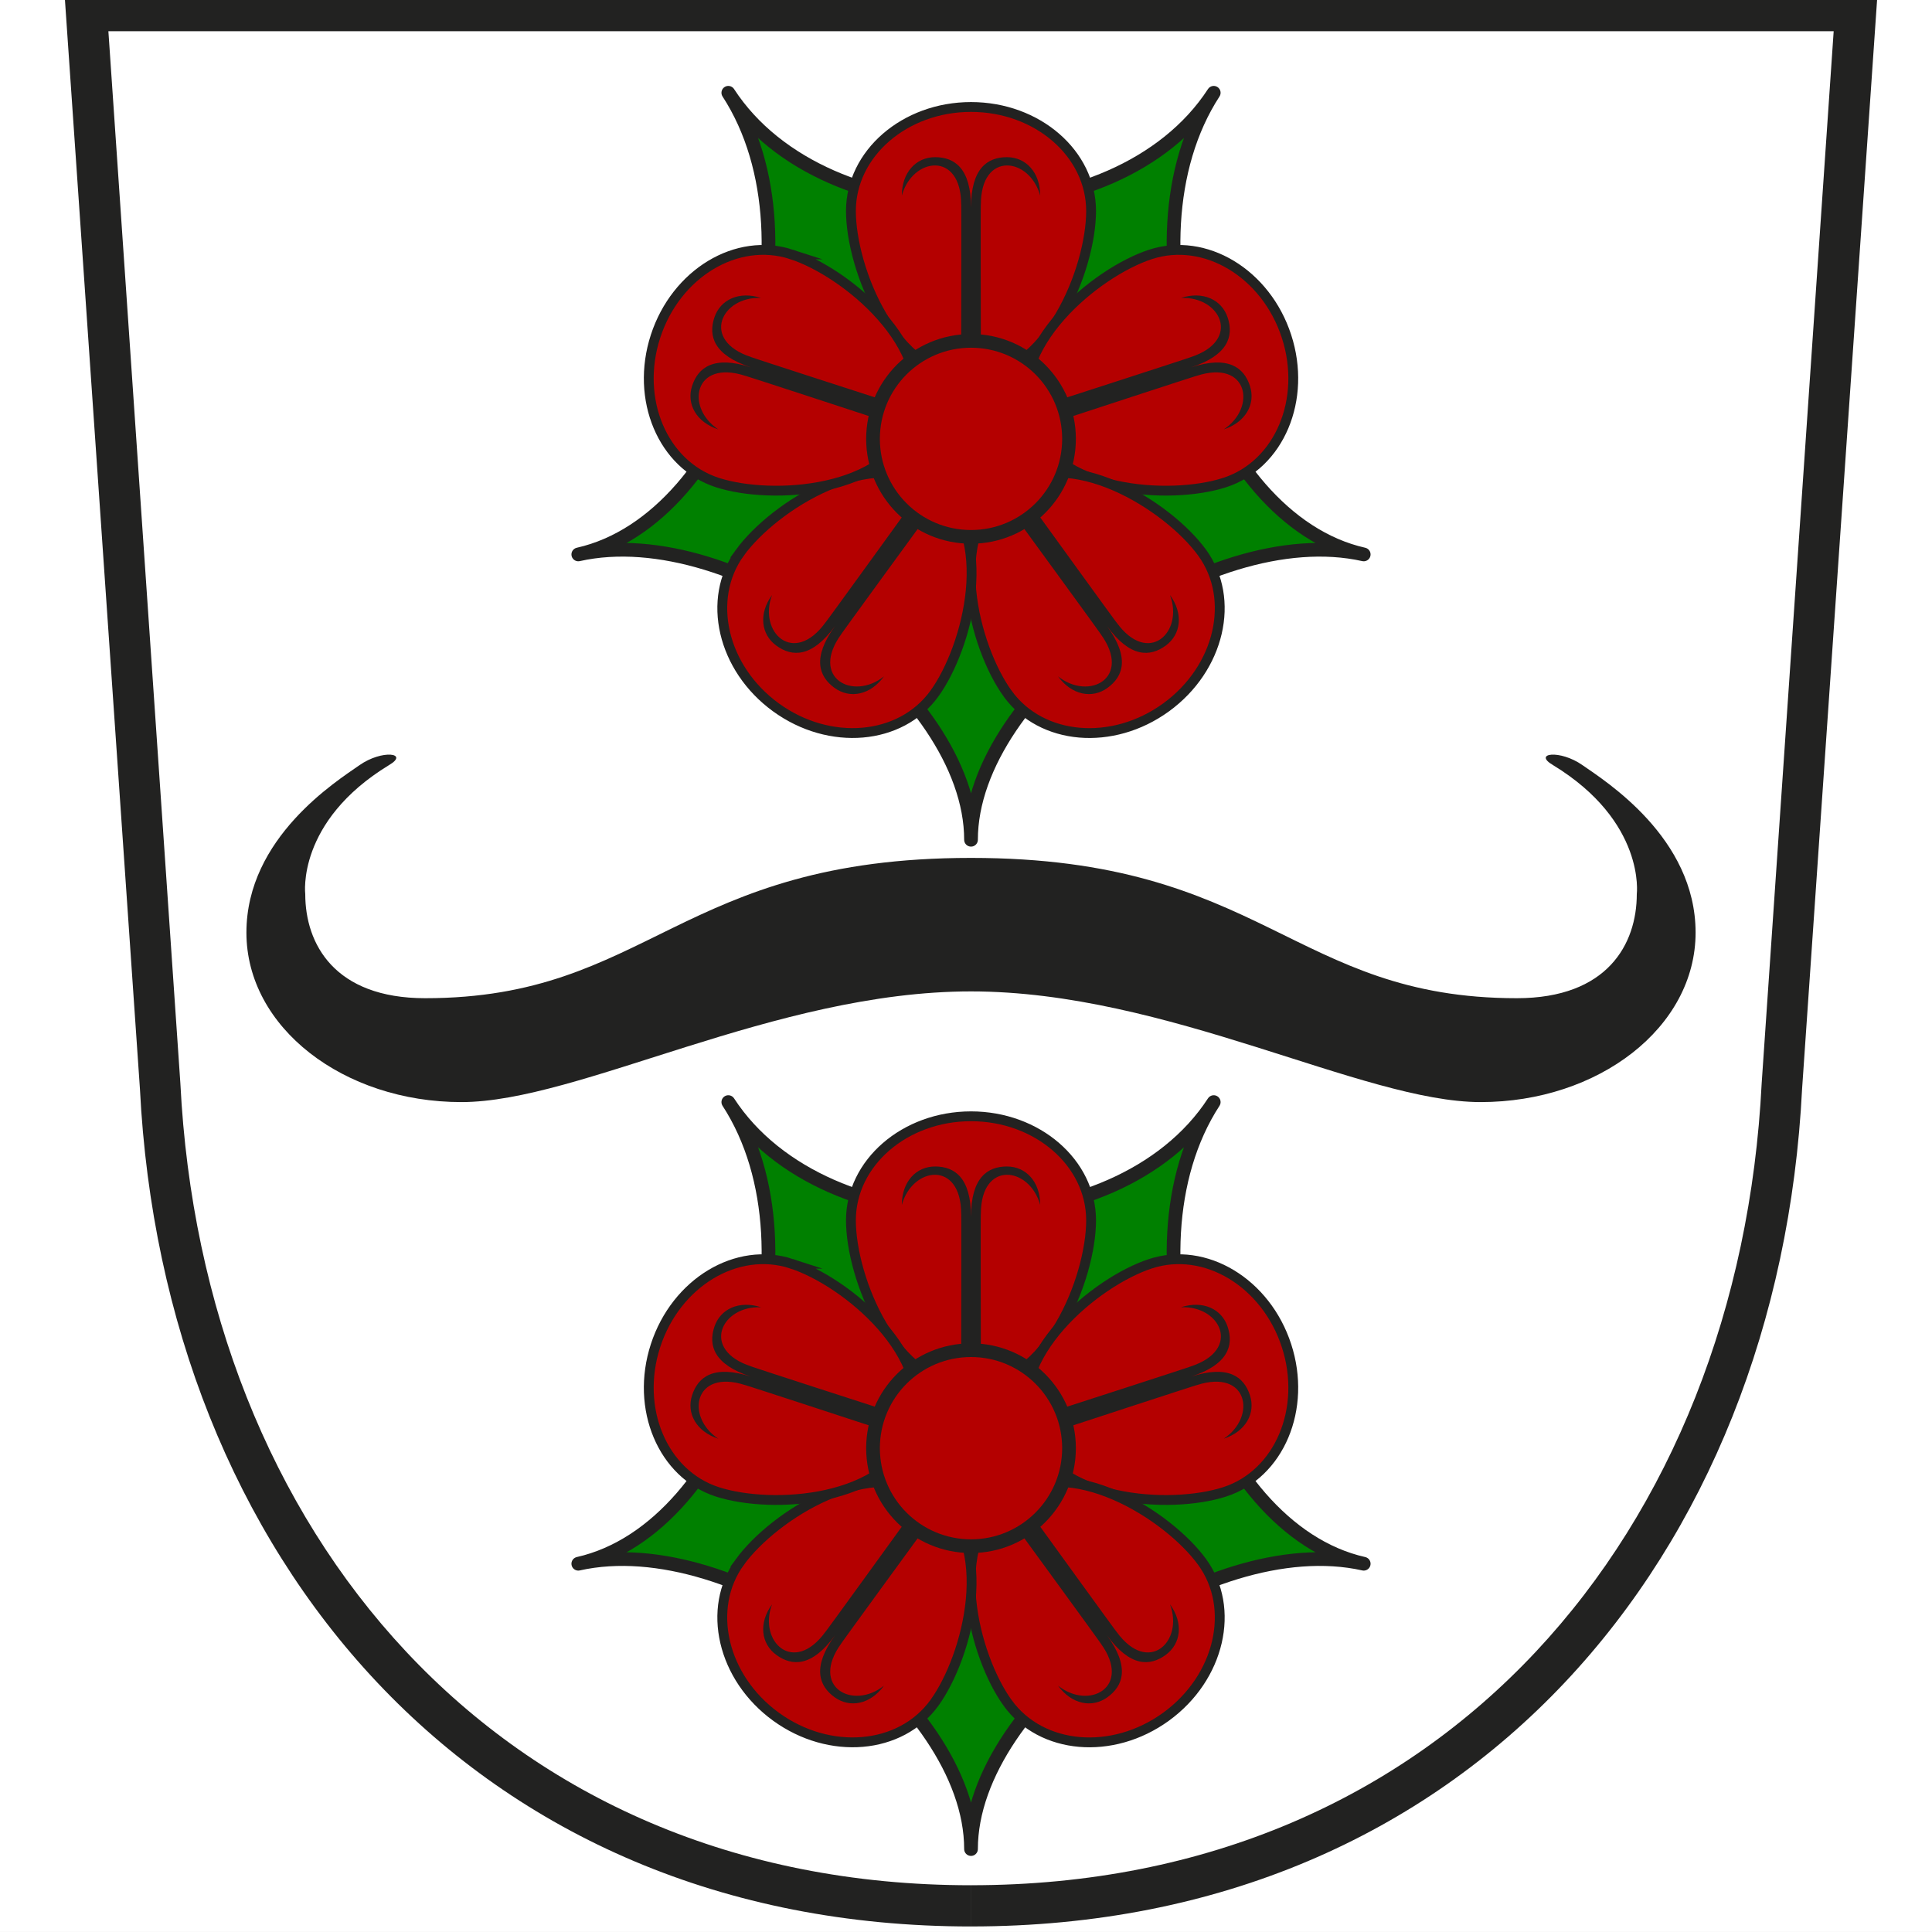
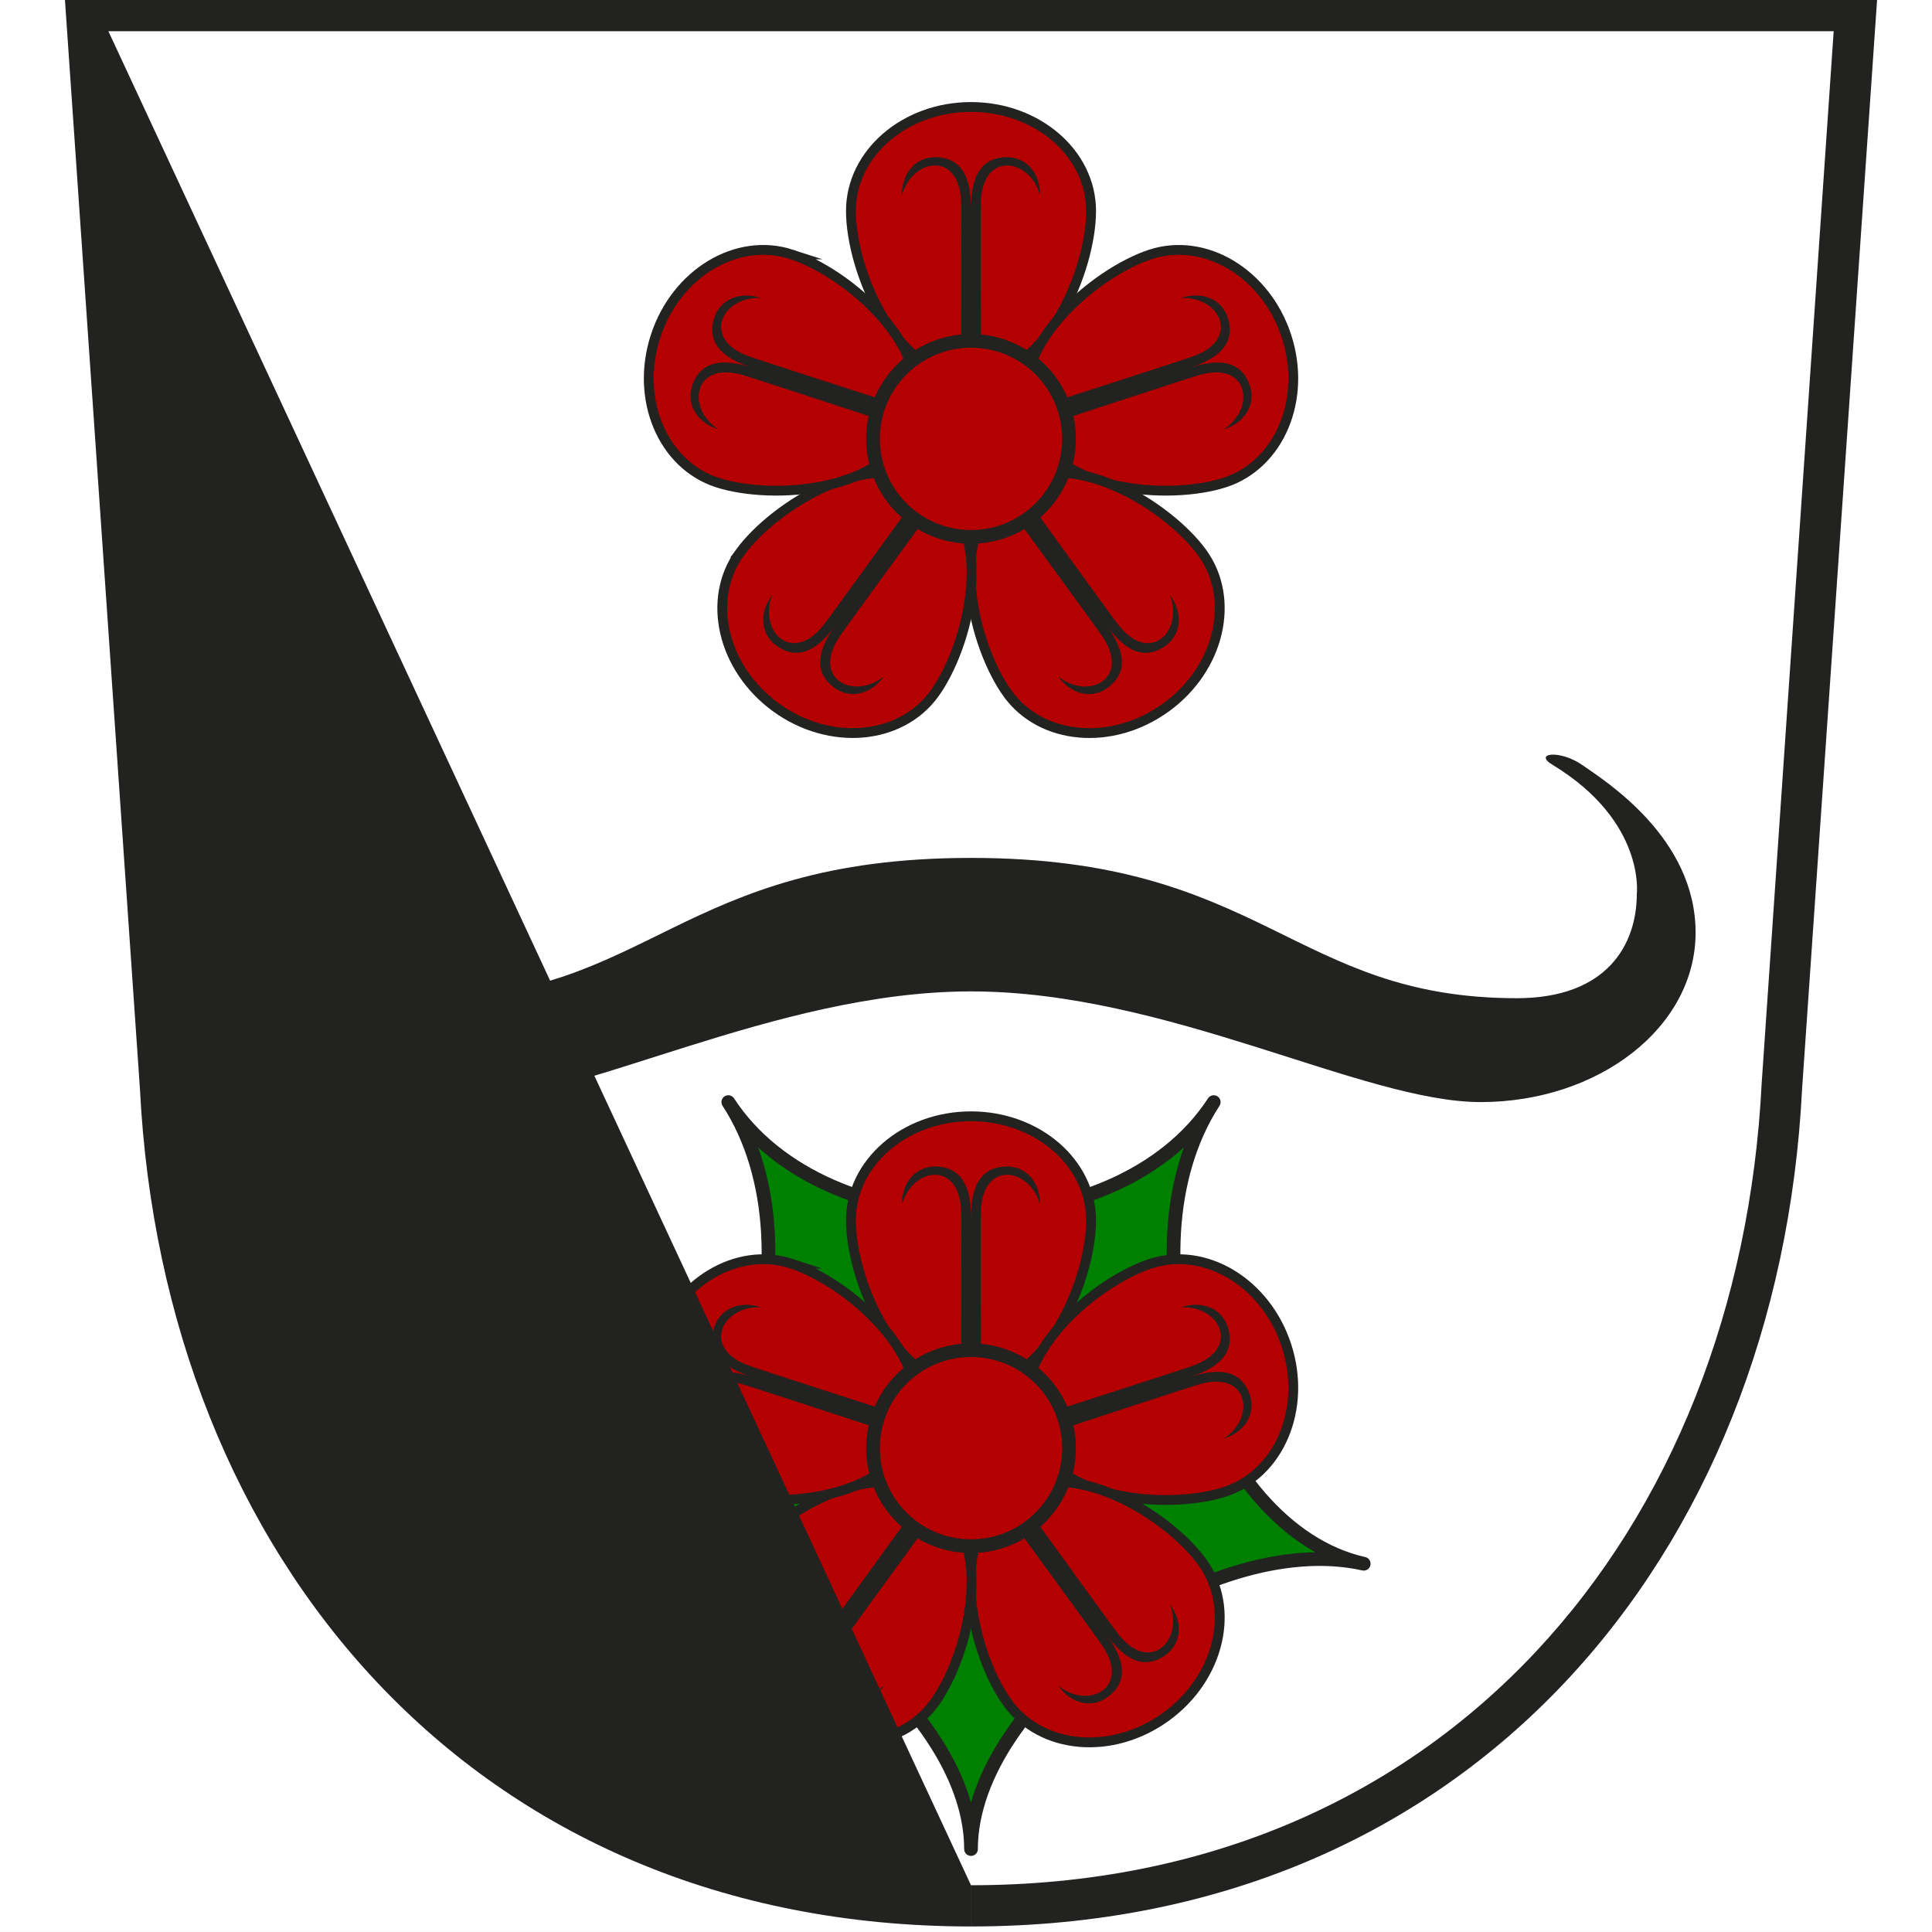
<svg xmlns="http://www.w3.org/2000/svg" xmlns:ns1="http://www.inkscape.org/namespaces/inkscape" xmlns:ns2="http://sodipodi.sourceforge.net/DTD/sodipodi-0.dtd" xmlns:xlink="http://www.w3.org/1999/xlink" version="1.1" id="Ebene_2" x="0px" y="0px" width="141" height="141" viewBox="0 0 141 141" enable-background="new 0 0 141.73 141.73" xml:space="preserve" ns1:version="0.48.1 " ns2:docname="Wappen Hemsbach Bergstrasse.svg">
  <rect x="0" y="0" width="141" height="141" fill="#808080" stroke="none" />
  <defs id="defs3073" />
  <ns2:namedview pagecolor="#ffffff" bordercolor="#666666" borderopacity="1" objecttolerance="10" gridtolerance="10" guidetolerance="10" ns1:pageopacity="0" ns1:pageshadow="2" ns1:window-width="1378" ns1:window-height="1073" id="namedview3071" showgrid="false" ns1:zoom="3.6830594" ns1:cx="108.64661" ns1:cy="55.251772" ns1:window-x="0" ns1:window-y="0" ns1:window-maximized="0" ns1:current-layer="Ebene_2" />
  <rect style="fill:#ffffff;fill-rule:evenodd;stroke:none" id="rect3077" width="141" height="141" x="0" y="-0.002" />
  <symbol id="Bluetenblatt" viewBox="-12.706 -14.558 25.412 28.54" transform="translate(0,-0.73)">
    <path stroke-miterlimit="10" d="m 12.206,2.908 c 0,-5.839 -4.387,-16.966 -12.206,-16.966 -7.819,0 -12.206,11.127 -12.206,16.966 0,5.839 5.465,10.573 12.206,10.573 6.742,0 12.206,-4.733 12.206,-10.573 z" id="path3033" ns1:connector-curvature="0" style="fill:#b40000;stroke:#222221;stroke-miterlimit:10" />
    <path d="M 3.649,8.38 C 1.687,8.38 0,7.264 0,3.264 0,7.264 -1.687,8.38 -3.649,8.38 -5.597,8.38 -7.033,6.815 -7.033,4.474 -5.958,8.38 -1,9.037 -1,3.565 c 0.033,0.167 0,-13.916 0,-13.916 h 2 c 0,0 -0.033,14.083 0,13.916 0,5.472 4.958,4.815 6.032,0.909 0,2.34 -1.435,3.906 -3.383,3.906 z" id="path3035" ns1:connector-curvature="0" style="fill:#222221" />
  </symbol>
-   <path stroke-miterlimit="500" d="M 53.153,6.771 C 60.238,17.674 53.67,37.89 42.205,40.463 c 11.464,-2.573 28.661,9.921 28.661,20.824 0,-10.903 17.196,-23.397 28.66,-20.824 -11.463,-2.573 -18.032,-22.788 -10.946,-33.692 -7.086,10.904 -28.342,10.904 -35.427,0 z" id="path3037" ns1:connector-curvature="0" style="fill:#008000;stroke:#222221;stroke-linejoin:round;stroke-miterlimit:500" />
  <use xlink:href="#Bluetenblatt" width="25.412" height="28.54" id="XMLID_1_" x="-12.706" y="-14.558" transform="matrix(0.718,0,0,-0.718,70.866,16.963)" overflow="visible" style="overflow:visible" />
  <use xlink:href="#Bluetenblatt" width="25.412" height="28.54" x="-12.706" y="-14.558" transform="matrix(0.222,0.682,0.682,-0.222,85.194,27.373)" overflow="visible" id="use3040" style="overflow:visible" />
  <use xlink:href="#Bluetenblatt" width="25.412" height="28.54" x="-12.706" y="-14.558" transform="matrix(-0.581,0.422,0.422,0.581,79.721,44.218)" overflow="visible" id="use3042" style="overflow:visible" />
  <use xlink:href="#Bluetenblatt" width="25.412" height="28.54" x="-12.706" y="-14.558" transform="matrix(-0.581,-0.422,-0.422,0.581,62.011,44.217)" overflow="visible" id="use3044" style="overflow:visible" />
  <use xlink:href="#Bluetenblatt" width="25.412" height="28.54" x="-12.706" y="-14.558" transform="matrix(0.222,-0.682,-0.682,-0.222,56.538,27.373)" overflow="visible" id="use3046" style="overflow:visible" />
  <path stroke-miterlimit="10" d="M 70.866,32.029" id="path3048" ns1:connector-curvature="0" style="fill:none;stroke:#222221;stroke-linejoin:round;stroke-miterlimit:10" />
  <circle stroke-miterlimit="10" cx="70.866" cy="32.759" r="7.152" id="circle3050" ns2:cx="70.865997" ns2:cy="32.758999" ns2:rx="7.152" ns2:ry="7.152" style="fill:#b40000;stroke:#222221;stroke-miterlimit:10" transform="translate(0,-0.73)" />
  <path stroke-miterlimit="500" d="m 53.153,80.432 c 7.085,10.903 0.517,31.118 -10.948,33.692 11.464,-2.574 28.661,9.921 28.661,20.823 0,-10.902 17.196,-23.397 28.66,-20.823 C 88.063,111.55 81.494,91.335 88.58,80.432 c -7.086,10.903 -28.342,10.903 -35.427,0 z" id="path3052" ns1:connector-curvature="0" style="fill:#008000;stroke:#222221;stroke-linejoin:round;stroke-miterlimit:500" />
  <use xlink:href="#Bluetenblatt" width="25.412" height="28.54" id="XMLID_2_" x="-12.706" y="-14.558" transform="matrix(0.718,0,0,-0.718,70.866,90.624)" overflow="visible" style="overflow:visible" />
  <use xlink:href="#Bluetenblatt" width="25.412" height="28.54" x="-12.706" y="-14.558" transform="matrix(0.222,0.682,0.682,-0.222,85.194,101.034)" overflow="visible" id="use3055" style="overflow:visible" />
  <use xlink:href="#Bluetenblatt" width="25.412" height="28.54" x="-12.706" y="-14.558" transform="matrix(-0.581,0.422,0.422,0.581,79.721,117.878)" overflow="visible" id="use3057" style="overflow:visible" />
  <use xlink:href="#Bluetenblatt" width="25.412" height="28.54" x="-12.706" y="-14.558" transform="matrix(-0.581,-0.422,-0.422,0.581,62.011,117.877)" overflow="visible" id="use3059" style="overflow:visible" />
  <use xlink:href="#Bluetenblatt" width="25.412" height="28.54" x="-12.706" y="-14.558" transform="matrix(0.222,-0.682,-0.682,-0.222,56.538,101.034)" overflow="visible" id="use3061" style="overflow:visible" />
  <path stroke-miterlimit="10" d="M 70.866,105.69" id="path3063" ns1:connector-curvature="0" style="fill:none;stroke:#222221;stroke-linejoin:round;stroke-miterlimit:10" />
  <circle stroke-miterlimit="10" cx="70.866" cy="106.42" r="7.152" id="circle3065" ns2:cx="70.865997" ns2:cy="106.42" ns2:rx="7.152" ns2:ry="7.152" style="fill:#b40000;stroke:#222221;stroke-miterlimit:10" transform="translate(0,-0.73)" />
-   <path d="M 4.69,-0.73 10.212,79.457 C 11.925,113.525 34.497,140.596 70.865,140.596 v -3.008 c -34.599,0 -56.073,-25.918 -57.702,-58.537 L 7.91,2.278 H 133.824 L 128.57,79.05 C 126.941,111.669 105.466,137.587 70.867,137.587 v 3.008 c 36.368,0 58.94,-27.07 60.653,-61.139 l 5.522,-80.186 H 4.69 z" id="path3067" ns1:connector-curvature="0" style="fill:#222221" />
+   <path d="M 4.69,-0.73 10.212,79.457 C 11.925,113.525 34.497,140.596 70.865,140.596 v -3.008 L 7.91,2.278 H 133.824 L 128.57,79.05 C 126.941,111.669 105.466,137.587 70.867,137.587 v 3.008 c 36.368,0 58.94,-27.07 60.653,-61.139 l 5.522,-80.186 H 4.69 z" id="path3067" ns1:connector-curvature="0" style="fill:#222221" />
  <path d="m 115.49,55.84 c -1.651,-1.156 -3.651,-0.879 -2.146,0 6.771,4.129 6.111,9.413 6.111,9.413 0,3.633 -2.126,7.597 -8.753,7.597 -16.35,0 -18.497,-10.239 -39.836,-10.239 l 0,0 h 0 l 0,0 0,0 c -21.339,0 -23.486,10.239 -39.836,10.239 -6.627,0 -8.752,-3.963 -8.752,-7.597 0,0 -0.661,-5.284 6.11,-9.413 1.505,-0.879 -0.495,-1.156 -2.147,0 -1.652,1.156 -8.257,5.285 -8.257,12.221 0,6.936 7.102,12.371 15.689,12.371 8.587,0 22.861,-8.078 37.193,-8.078 h 0 c 14.332,0 28.605,8.078 37.193,8.078 8.587,0 15.688,-5.436 15.688,-12.371 0.001,-6.936 -6.604,-11.065 -8.257,-12.221 z" id="path3069" ns1:connector-curvature="0" style="fill:#222221" />
</svg>